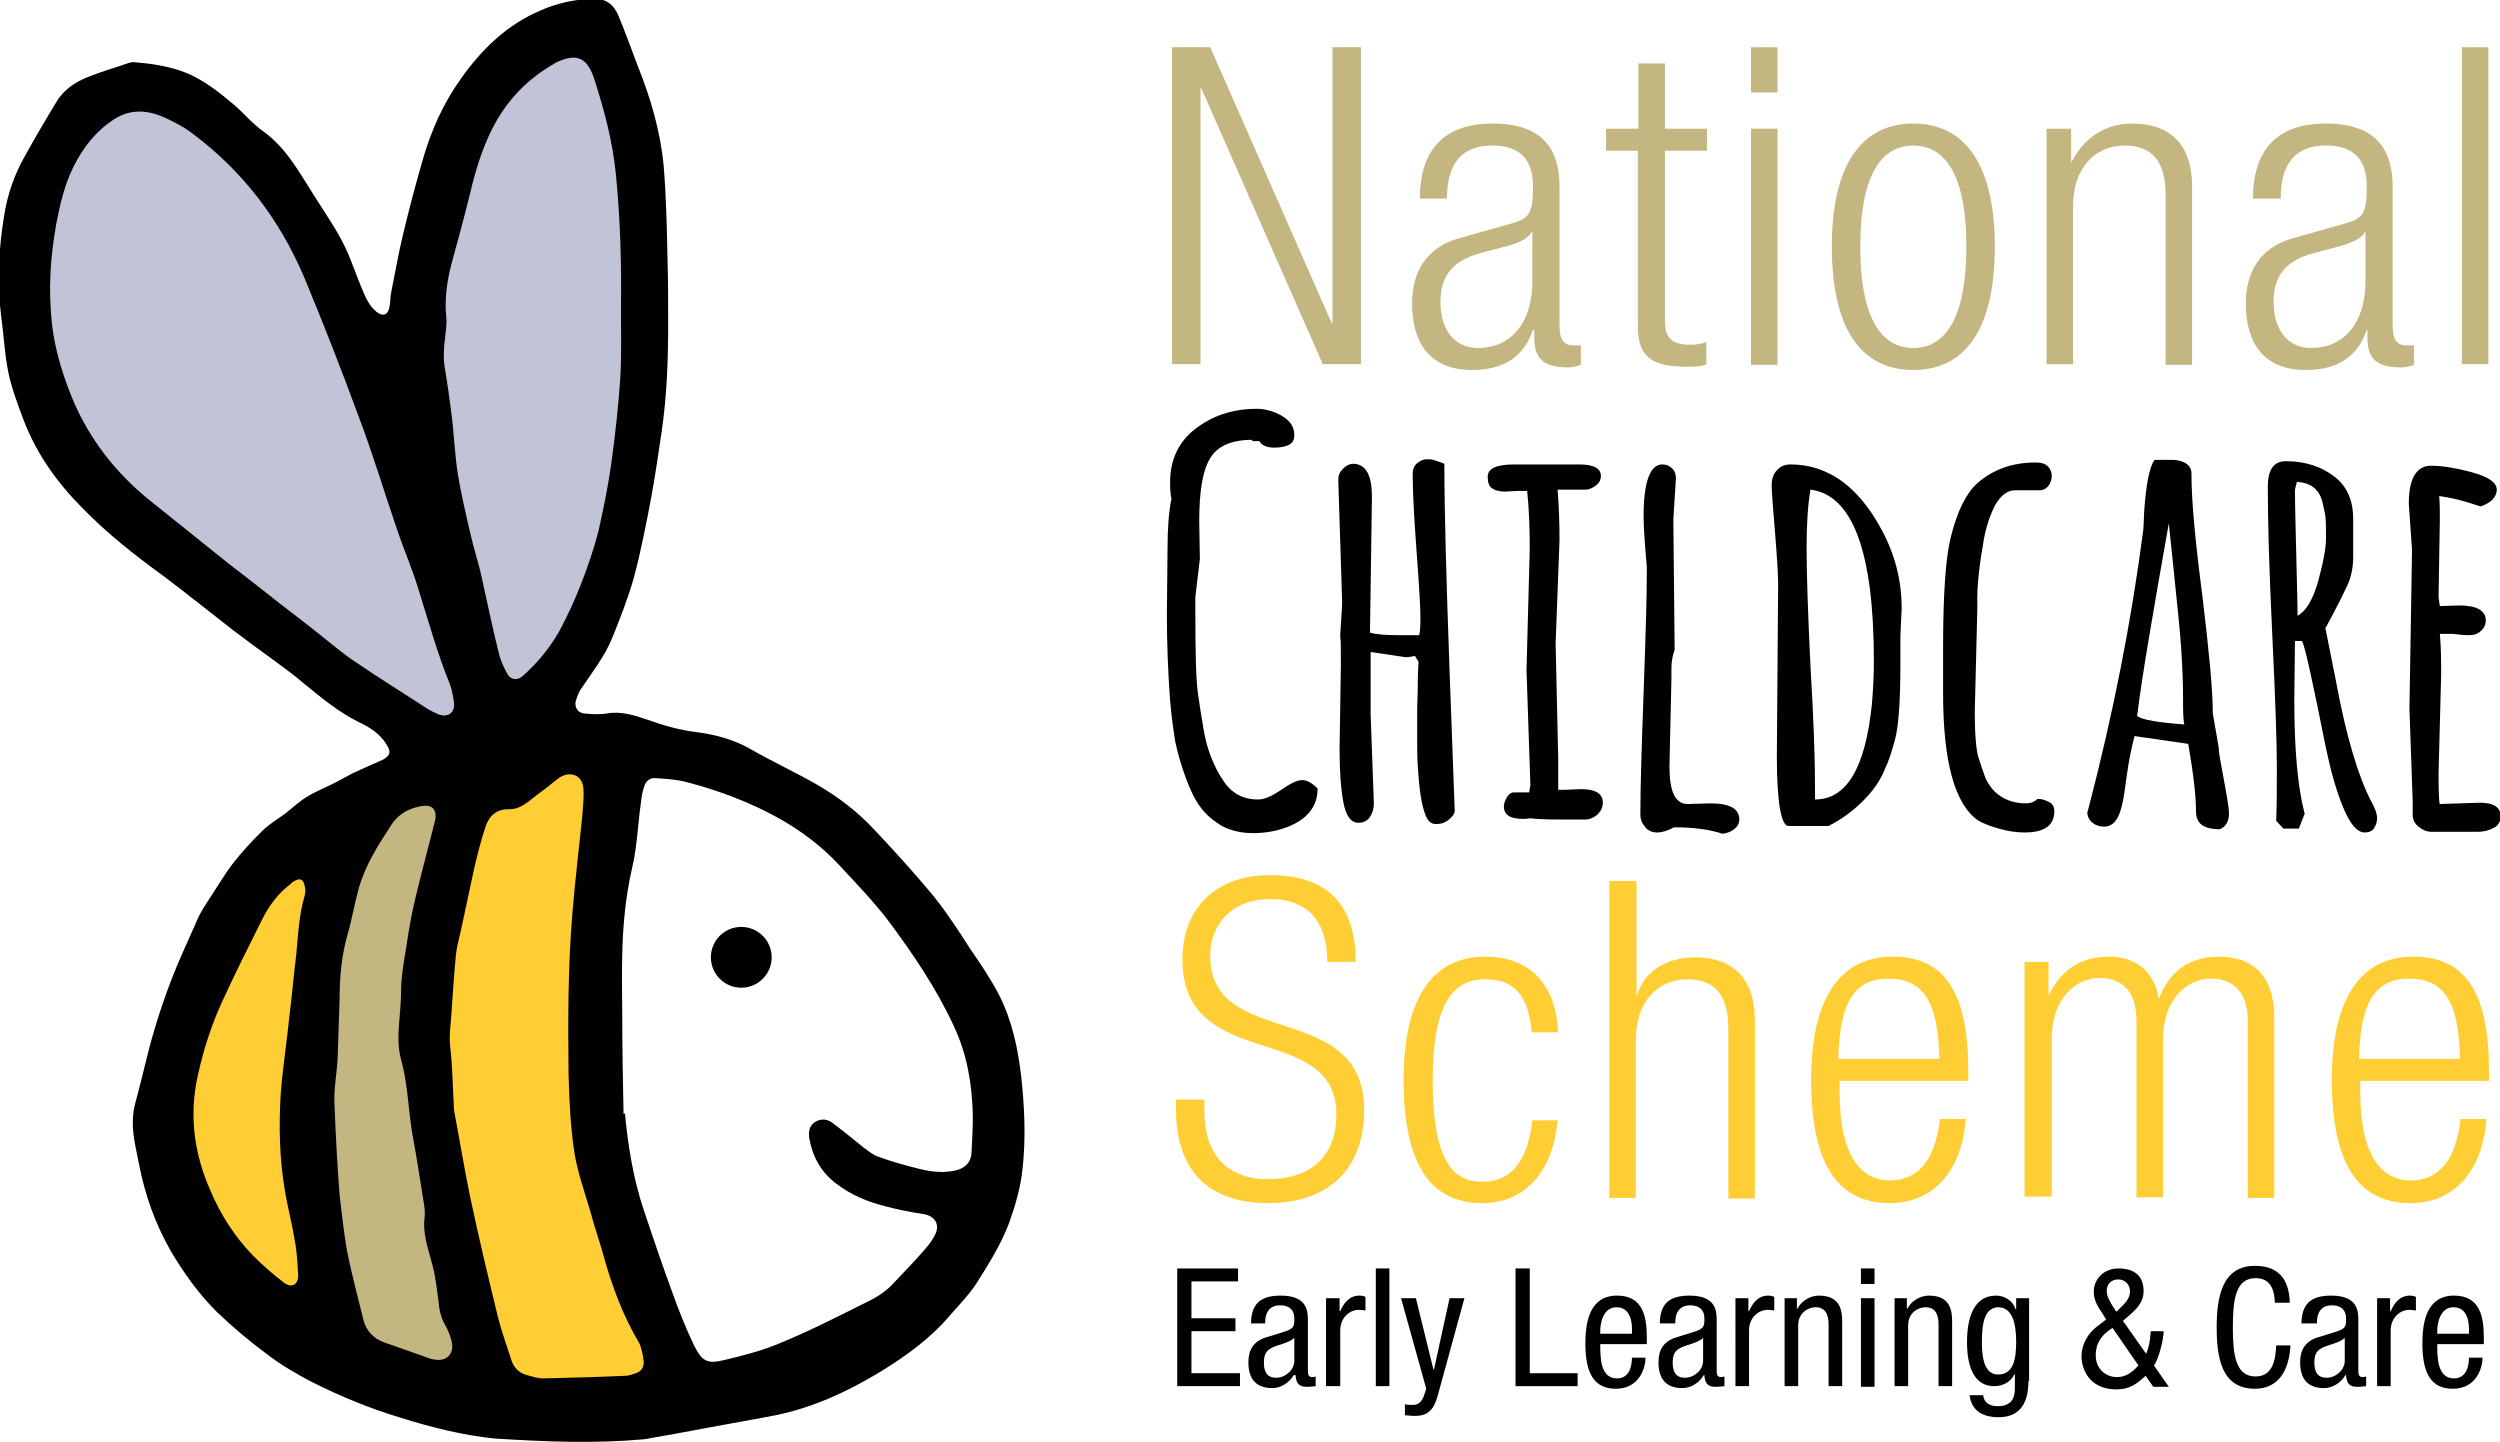
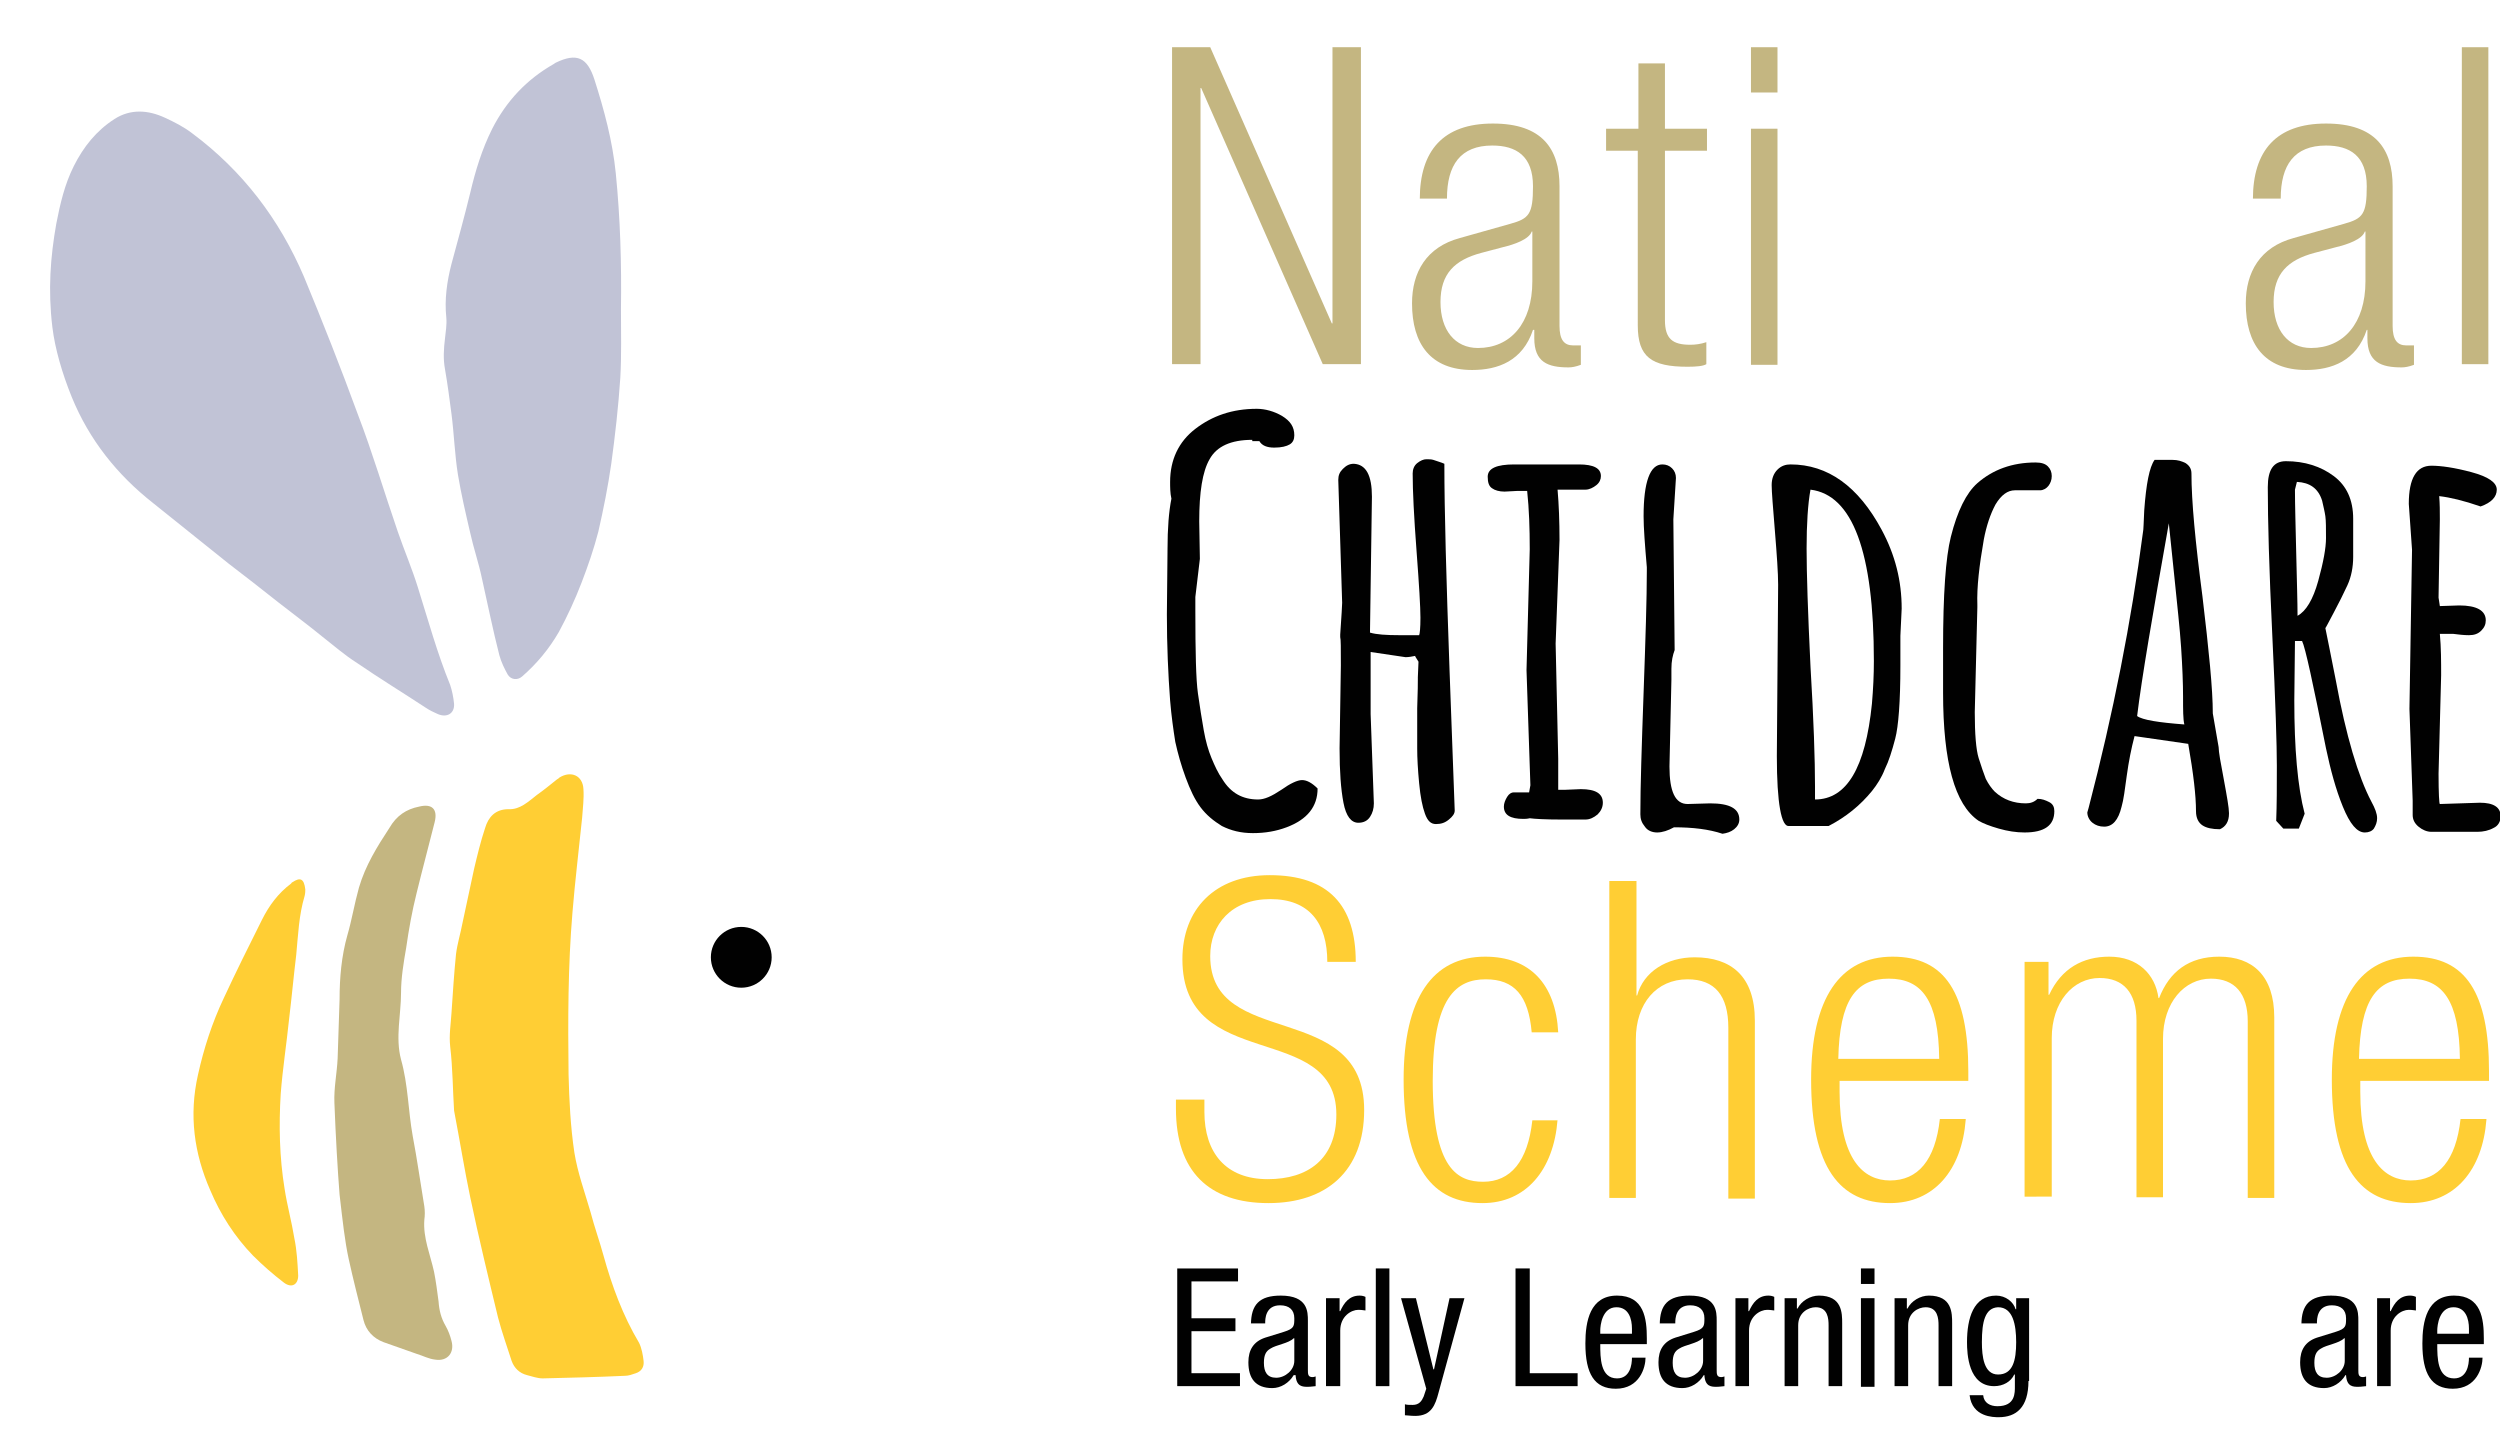
<svg xmlns="http://www.w3.org/2000/svg" version="1.1" id="Layer_1" x="0px" y="0px" viewBox="0 0 386.5 222.9" style="enable-background:new 0 0 386.5 222.9;" xml:space="preserve">
  <style type="text/css">
	.st0{fill:#FFCE34;}
	.st1{fill:#C4B681;}
	.st2{fill:#010101;}
	.st3{fill:#C1C3D6;}
</style>
  <g>
    <g>
      <g>
        <path class="st0" d="M205.2,148.7c0-6-2.8-9.7-8.8-9.7s-9.3,3.9-9.3,8.8c0,14.6,23.8,6.6,23.8,23.8c0,9.5-5.9,14.4-14.8,14.4     c-9.2,0-14.3-4.9-14.3-14.6V170h4.4v1.9c0,6.3,3.3,10.4,9.8,10.4c6.2,0,10.6-3.1,10.6-10c0-14.6-23.8-6.3-23.8-24     c0-7.7,5-13,13.5-13c9.1,0,13.3,4.7,13.3,13.4H205.2z" />
        <path class="st0" d="M240.8,173.1c-0.6,7.8-4.9,12.9-11.6,12.9c-7.7,0-12.2-5.4-12.2-19.1c0-12.6,4.5-19,12.6-19     c6.9,0,10.9,4.2,11.3,11.7h-4.1c-0.5-5.7-2.7-8.2-7.1-8.2c-4.5,0-8.2,2.7-8.2,15.7c0,13.7,3.9,15.6,7.8,15.6     c4.2,0,6.9-3.1,7.6-9.5H240.8z" />
        <path class="st0" d="M248.9,136.2h4.1v17.7h0.1c1-3.7,4.6-5.9,8.9-5.9c5.6,0,9.3,2.9,9.3,9.8v27.5h-4.1v-26.4     c0-5-2.1-7.5-6.3-7.5c-4.8,0-8,3.7-8,9.3v24.5h-4.1V136.2z" />
        <path class="st0" d="M303.9,173.1c-0.6,7.8-4.9,12.9-11.7,12.9c-7.7,0-12.2-5.4-12.2-19.1c0-12.6,4.5-19,12.6-19     c8.1,0,11.7,5.6,11.7,17.7v1.5h-19.9v1.7c0,10.5,3.7,13.7,7.8,13.7c4.3,0,7-3.1,7.7-9.5H303.9z M299.8,163.7     c-0.1-9.1-2.7-12.4-7.8-12.4c-5.1,0-7.6,3.3-7.8,12.4H299.8z" />
        <path class="st0" d="M313,148.7h3.7v5.1h0.1c1.9-4.1,5.2-5.9,9.3-5.9c4.4,0,7.1,2.7,7.6,6.4h0.1c1.6-4.1,4.6-6.4,9.3-6.4     c5.1,0,8.5,2.9,8.5,9.4v27.9h-4.1v-27.3c0-4.3-2-6.6-5.7-6.6c-4.1,0-7.4,3.7-7.4,9.3v24.5h-4.1v-27.3c0-4.3-2-6.6-5.7-6.6     c-4.1,0-7.4,3.7-7.4,9.3v24.5H313V148.7z" />
        <path class="st0" d="M384.4,173.1c-0.6,7.8-4.9,12.9-11.7,12.9c-7.7,0-12.2-5.4-12.2-19.1c0-12.6,4.5-19,12.6-19     c8.1,0,11.7,5.6,11.7,17.7v1.5h-19.9v1.7c0,10.5,3.7,13.7,7.8,13.7c4.3,0,7-3.1,7.7-9.5H384.4z M380.3,163.7     c-0.1-9.1-2.7-12.4-7.8-12.4c-5.1,0-7.6,3.3-7.8,12.4H380.3z" />
      </g>
      <g>
        <path class="st1" d="M181.2,7.3h5.9l18.8,42.7h0.1V7.3h4.4v49h-5.9l-18.8-42.7h-0.1v42.7h-4.4V7.3z" />
        <path class="st1" d="M219.5,30.8c0-7.5,3.6-11.7,11.3-11.7c7.6,0,10.3,3.9,10.3,9.7v21.6c0,2.1,0.7,3,2.1,3h1.2v3     c-0.8,0.3-1.4,0.4-1.9,0.4c-3.2,0-5.3-0.8-5.3-4.5V51H237c-1.6,4.8-5.4,6.2-9.4,6.2c-6.4,0-9.3-4-9.3-10.3     c0-4.8,2.2-8.7,7.4-10.1l7.8-2.2c2.9-0.8,3.5-1.5,3.5-5.8c0-4.7-2.6-6.3-6.3-6.3c-4.9,0-7,3-7,8.2H219.5z M236.9,35.8h-0.1     c-0.4,1.2-2.7,2-4.4,2.4l-3.4,0.9c-4.1,1.1-6.3,3.2-6.3,7.6c0,4.3,2.2,7.1,5.8,7.1c5,0,8.4-3.8,8.4-10.3V35.8z" />
        <path class="st1" d="M253.3,23.3h-5v-3.4h5V9.8h4.1v10.1h6.5v3.4h-6.5v26.2c0,2.9,1.2,3.8,3.9,3.8c0.8,0,1.6-0.1,2.5-0.4v3.4     c-0.5,0.3-1.5,0.4-2.9,0.4c-5.6,0-7.7-1.5-7.7-6.4V23.3z" />
        <path class="st1" d="M270.7,7.3h4.1v7h-4.1V7.3z M270.7,19.9h4.1v36.5h-4.1V19.9z" />
-         <path class="st1" d="M295.8,19.1c8,0,12.6,6.4,12.6,19c0,12.7-4.5,19.1-12.6,19.1s-12.6-6.4-12.6-19.1     C283.2,25.5,287.8,19.1,295.8,19.1z M295.8,53.8c4.6,0,8.2-4,8.2-15.7c0-11.6-3.6-15.6-8.2-15.6s-8.2,4-8.2,15.6     C287.6,49.8,291.2,53.8,295.8,53.8z" />
-         <path class="st1" d="M316.5,19.9h3.7V25h0.1c2.1-4.1,5.6-5.9,9.3-5.9c5.6,0,9.3,2.9,9.3,9.8v27.5h-4.1V30c0-5-2.1-7.5-6.3-7.5     c-4.8,0-8,3.7-8,9.3v24.5h-4.1V19.9z" />
        <path class="st1" d="M348.3,30.8c0-7.5,3.6-11.7,11.3-11.7c7.6,0,10.3,3.9,10.3,9.7v21.6c0,2.1,0.7,3,2.1,3h1.2v3     c-0.8,0.3-1.4,0.4-1.9,0.4c-3.2,0-5.3-0.8-5.3-4.5V51h-0.1c-1.6,4.8-5.4,6.2-9.4,6.2c-6.4,0-9.3-4-9.3-10.3     c0-4.8,2.2-8.7,7.4-10.1l7.8-2.2c2.9-0.8,3.5-1.5,3.5-5.8c0-4.7-2.6-6.3-6.3-6.3c-4.9,0-7,3-7,8.2H348.3z M365.7,35.8h-0.1     c-0.4,1.2-2.7,2-4.4,2.4l-3.4,0.9c-4.1,1.1-6.3,3.2-6.3,7.6c0,4.3,2.2,7.1,5.8,7.1c5,0,8.4-3.8,8.4-10.3V35.8z" />
        <path class="st1" d="M380.6,7.3h4.1v49h-4.1V7.3z" />
        <path class="st2" d="M185.5,86.4l-0.7,5.9v2c0,6.5,0.1,10.8,0.4,12.9s0.6,4,0.9,5.7c0.3,1.7,0.7,3.1,1.2,4.3     c0.5,1.2,1,2.3,1.7,3.3c1.3,2.1,3.1,3.1,5.5,3.1c1,0,2.1-0.5,3.6-1.5c1.4-1,2.5-1.5,3.2-1.5c0.7,0,1.5,0.4,2.4,1.3     c0,2.8-1.6,4.8-4.8,6c-1.6,0.6-3.3,0.9-5.2,0.9s-3.4-0.4-4.8-1.1c-1.3-0.8-2.4-1.7-3.3-2.9c-0.9-1.2-1.6-2.7-2.3-4.6     c-0.7-1.9-1.2-3.7-1.6-5.5c-0.3-1.9-0.6-4-0.8-6.4c-0.3-4-0.5-8.5-0.5-13.3l0.1-10.1c0-3.2,0.2-5.8,0.6-7.8     c-0.2-0.9-0.2-1.8-0.2-2.6c0-3.4,1.3-6.2,3.9-8.2c2.6-2,5.7-3.1,9.5-3.1c1.3,0,2.7,0.4,3.9,1.1c1.3,0.8,1.9,1.7,1.9,3     c0,0.6-0.2,1.1-0.7,1.4c-0.5,0.3-1.3,0.5-2.4,0.5c-1.1,0-1.9-0.3-2.3-1v0h-1.1V68c-3.3,0-5.5,1-6.6,3c-1.1,1.9-1.6,5.1-1.6,9.6     L185.5,86.4z" />
        <path class="st2" d="M212.1,76.8l-0.3,21c1,0.3,2.5,0.4,4.6,0.4h3c0.1-0.2,0.2-1.1,0.2-2.7s-0.2-5-0.6-10.3s-0.6-9.3-0.6-12     c0-0.6,0.2-1.2,0.7-1.6c0.5-0.4,1-0.6,1.4-0.6c0.4,0,0.8,0,1.1,0.1s0.6,0.2,0.9,0.3c0.3,0.1,0.6,0.2,0.8,0.3     c0,7.3,0.3,17.9,0.8,31.9c0.5,14,0.8,21.2,0.8,21.7c0,0.5-0.3,0.9-0.9,1.4c-0.6,0.5-1.2,0.7-2,0.7s-1.3-0.5-1.7-1.6     c-0.4-1.1-0.7-2.6-0.9-4.7c-0.2-2.1-0.3-3.9-0.3-5.4c0-0.7,0-1.4,0-2.3c0-1.1,0-2.5,0-3.9c0.1-2.6,0.1-4.1,0.1-4.5v-0.3l0.1-2.4     l-0.5-0.8v-0.1c-0.5,0.1-1,0.2-1.5,0.2l-5.4-0.8v9.6l0.5,13.8c0,0.8-0.2,1.5-0.6,2.1c-0.4,0.6-1,0.9-1.8,0.9     c-1.1,0-1.9-1-2.3-3.1s-0.6-4.8-0.6-8.4l0.2-12.8c0-2.7,0-4.1-0.1-4.4v-0.4c0.2-2.9,0.3-4.6,0.3-4.9l-0.6-19     c0-0.7,0.2-1.2,0.7-1.7s1-0.8,1.7-0.8C211.2,71.8,212.1,73.5,212.1,76.8z" />
        <path class="st2" d="M240.5,99.5l0.4,17.8v2.5l0,2.3h1.1l2.4-0.1c2.3,0,3.4,0.7,3.4,2.1c0,0.7-0.3,1.3-0.8,1.8     c-0.6,0.5-1.2,0.8-1.9,0.8h-3.7c-2.5,0-4.2-0.1-4.9-0.2c-0.4,0.1-0.8,0.1-1,0.1c-2,0-3-0.6-3-1.9c0-0.5,0.2-1,0.5-1.5     c0.3-0.5,0.7-0.7,1-0.7h2.4l0.2-1.1l-0.6-17.8l0.5-18.7c0-3.2-0.1-6.2-0.4-9h-1.6l-1.9,0.1c-0.8,0-1.5-0.2-1.9-0.5     c-0.5-0.3-0.7-0.9-0.7-1.8c0-1.3,1.4-1.9,4.1-1.9h10c2.3,0,3.4,0.6,3.4,1.8c0,0.5-0.2,1-0.7,1.4s-1.1,0.7-1.7,0.7h-4.3     c0.2,2.3,0.3,4.9,0.3,7.8L240.5,99.5z" />
        <path class="st2" d="M258.7,80.3l0.2,20.2c-0.3,0.8-0.5,1.7-0.5,2.9v1.7l-0.3,13.4c0,3.9,0.9,5.8,2.8,5.8l3.5-0.1     c3,0,4.5,0.8,4.5,2.5c0,0.6-0.3,1.1-0.8,1.5c-0.5,0.4-1.1,0.6-1.8,0.7c-2.1-0.7-4.6-1-7.5-1c-0.9,0.5-1.8,0.8-2.6,0.8     c-0.8,0-1.5-0.3-1.9-0.9c-0.5-0.6-0.7-1.2-0.7-1.9c0-4.2,0.2-10.4,0.5-18.8s0.5-14.6,0.5-18.8v-0.6c-0.3-3.5-0.5-6.1-0.5-7.9     c0-5.3,1-8,2.9-8c0.6,0,1.1,0.2,1.5,0.6s0.6,0.9,0.6,1.5L258.7,80.3z" />
        <path class="st2" d="M274.7,116.9l0.2-26.5c0-1.8-0.2-4.6-0.5-8.3s-0.5-6.1-0.5-7.1s0.3-1.8,0.9-2.4s1.3-0.8,2-0.8     c5.8,0,10.5,3.4,14.1,10.1c2.1,3.9,3.1,7.9,3.1,12.2l-0.2,4.2v4.6c0,5.6-0.3,9.4-0.8,11.3c-0.5,1.9-1,3.5-1.6,4.7     c-0.5,1.3-1.2,2.4-2,3.4c-1.8,2.2-4,4-6.7,5.4h-6.1C275.4,127.9,274.7,124.2,274.7,116.9z M280.6,121.6v2c4.9,0,7.8-4.9,8.8-14.8     c0.2-2.3,0.3-4.5,0.3-6.6c0-16.9-3.3-25.7-9.8-26.5c-0.4,2.2-0.6,5.3-0.6,9.1s0.2,9.9,0.6,18.2     C280.4,111.3,280.6,117.5,280.6,121.6z" />
        <path class="st2" d="M300.4,107.1l0-4.9v-2c0-8.3,0.4-14,1.2-17.2c1-4,2.4-6.8,4.1-8.3c2.4-2.1,5.4-3.2,9-3.2     c0.9,0,1.5,0.2,1.9,0.6c0.4,0.4,0.6,0.9,0.6,1.5s-0.2,1.1-0.5,1.5s-0.8,0.7-1.3,0.7h-3.9c-1.1,0-2.1,0.7-3,2.2     c-0.8,1.5-1.4,3.3-1.8,5.4c-0.7,4-1.1,7.4-1,10.1v0.4l-0.4,16.2c0,3.4,0.2,5.8,0.6,7.1c0.4,1.3,0.8,2.4,1.1,3.2     c0.4,0.8,0.9,1.5,1.4,2c1.3,1.2,2.9,1.8,4.8,1.8c0.7,0,1.3-0.2,1.8-0.7c0.7,0,1.2,0.2,1.8,0.5s0.8,0.8,0.8,1.4     c0,2.2-1.5,3.3-4.6,3.3c-1.3,0-2.6-0.2-4-0.6c-1.4-0.4-2.4-0.8-3.1-1.2C302.2,124.4,300.4,117.8,300.4,107.1z" />
        <path class="st2" d="M342.1,110.3l0.9,5.2c0,0.7,0.3,2.4,0.8,5c0.5,2.7,0.8,4.4,0.8,5.2v0.1c0,1.2-0.5,2-1.4,2.4     c-1.2,0-2.1-0.2-2.7-0.6s-1-1.1-1-2.2c0-2.4-0.4-5.8-1.2-10.4l-8.3-1.2c-0.5,1.9-0.9,3.9-1.2,6.1s-0.5,3.8-0.8,4.8     c-0.5,2.1-1.4,3.1-2.7,3.1c-0.7,0-1.3-0.2-1.8-0.6s-0.8-1-0.8-1.6l0.2-0.7c3.8-14.6,6.6-28.8,8.4-42.6c0.1-0.4,0.1-1.5,0.2-3.4     c0.3-4.1,0.8-6.7,1.6-7.8h2.8c0.8,0,1.4,0.2,2,0.5c0.6,0.4,0.9,0.9,0.9,1.6c0,4.3,0.6,10.6,1.7,19     C341.5,100.6,342.1,106.6,342.1,110.3z M337.7,112c-0.2-0.8-0.2-2.2-0.2-4.3c0-2-0.1-4.6-0.3-7.6c-0.2-3-0.6-6.5-1-10.5     c-0.4-4-0.7-6.9-0.9-8.7c-2.5,14.1-4.2,24-4.9,29.8C331.2,111.3,333.7,111.7,337.7,112z" />
        <path class="st2" d="M354.8,99.2l-0.1,9.1c0,7.4,0.5,13.3,1.6,17.5l-0.9,2.3H353l-1.1-1.2c0.1-2.5,0.1-5.3,0.1-8.5     c0-3.1-0.2-9.8-0.7-20.1s-0.7-17.9-0.7-23c0-2.7,0.9-4,2.8-4c2.9,0,5.4,0.8,7.4,2.3c2,1.5,3,3.7,3,6.6v5.9c0,1.6-0.3,3.1-0.9,4.4     c-0.6,1.3-1.3,2.7-2.1,4.2c-0.8,1.5-1.2,2.3-1.3,2.4c0.3,1.4,0.8,4,1.6,8c1.6,8.7,3.5,15,5.5,18.8c0.6,1.1,0.9,1.9,0.9,2.6     c0,0.6-0.2,1.1-0.5,1.6c-0.3,0.4-0.8,0.6-1.4,0.6c-1.2,0-2.3-1.3-3.4-4c-1.1-2.7-1.9-5.7-2.6-9c-2-10-3.2-15.6-3.7-16.6H354.8z      M355.1,74.5l-0.3,1.2c0,2.3,0.1,5.6,0.2,10c0.1,4.3,0.2,7.5,0.2,9.5c1.3-0.7,2.4-2.5,3.2-5.4s1.2-5.1,1.2-6.6     c0-1.5,0-2.7-0.1-3.4s-0.3-1.5-0.5-2.4C358.4,75.5,357.1,74.6,355.1,74.5z" />
        <path class="st2" d="M372.9,85l-0.5-7.1c0-4,1.2-5.9,3.5-5.9c1.5,0,3.6,0.3,6.2,1s3.9,1.6,3.9,2.7c0,1.1-0.8,2-2.5,2.6     c-2.6-0.9-4.7-1.4-6.4-1.6c0.1,1.2,0.1,2.4,0.1,3.6L377,92.4c0,0.1,0.1,0.5,0.2,1.3l3-0.1c2.7,0,4.1,0.8,4.1,2.3     c0,0.6-0.2,1.1-0.7,1.6s-1.1,0.7-1.9,0.7c-0.8,0-1.6-0.1-2.4-0.2h-2.1c0.2,2.1,0.2,4.3,0.2,6.4l-0.4,15.2c0,3.1,0.1,4.7,0.2,4.7     l6.2-0.2c2.1,0,3.2,0.7,3.2,2.1c0,0.8-0.4,1.5-1.1,1.8c-0.7,0.4-1.6,0.6-2.5,0.6h-7.1c-0.7,0-1.4-0.3-2-0.8     c-0.6-0.5-0.9-1.1-0.9-1.8v-2.2l-0.5-14.2L372.9,85z" />
      </g>
    </g>
    <g>
      <path class="st2" d="M182,196.1h9.4v2h-7.2v5.7h6.8v2h-6.8v6.5h7.5v2H182V196.1z" />
      <path class="st2" d="M193.4,204.8c0-3.1,1.3-4.5,4.6-4.5c4.2,0,4.2,2.5,4.2,3.9v7.6c0,0.6,0,1.1,0.7,1.1c0.3,0,0.4-0.1,0.5-0.1    v1.5c-0.2,0-0.7,0.1-1.2,0.1c-0.8,0-1.8,0-1.9-1.8H200c-0.7,1.2-2,2-3.3,2c-2.6,0-3.7-1.5-3.7-4c0-1.9,0.8-3.2,2.6-3.8l2.9-0.9    c1.6-0.5,1.6-0.9,1.6-2.1c0-1.3-0.8-2-2.2-2c-2.3,0-2.3,2.2-2.3,2.7v0.1H193.4z M200,206.9c-0.8,0.8-2.7,1-3.6,1.6    c-0.7,0.4-1,1-1,2.2c0,1.4,0.5,2.3,1.9,2.3c1.4,0,2.8-1.2,2.8-2.6V206.9z" />
      <path class="st2" d="M205,200.7h2.1v2h0.1c0.6-1.3,1.4-2.4,3-2.4c0.4,0,0.7,0.1,0.9,0.2v2.1c-0.2,0-0.5-0.1-1.1-0.1    c-1.1,0-2.8,1-2.8,3.2v8.6H205V200.7z" />
      <path class="st2" d="M212.7,196.1h2.1v18.2h-2.1V196.1z" />
      <path class="st2" d="M216.6,200.7h2.3l2.7,11h0.1l2.4-11h2.3l-4,14.6c-0.5,1.9-1.1,3.6-3.6,3.6c-0.8,0-1.2-0.1-1.6-0.1v-1.7    c0.3,0.1,0.7,0.1,1.2,0.1c1,0,1.4-0.6,1.7-1.3l0.4-1.2L216.6,200.7z" />
      <path class="st2" d="M234.3,196.1h2.2v16.2h7.4v2h-9.6V196.1z" />
      <path class="st2" d="M247.4,207.8c0,2.1,0,5.3,2.6,5.3c2,0,2.3-2.1,2.3-3.2h2.1c0,1.5-0.9,4.8-4.6,4.8c-3.3,0-4.7-2.3-4.7-7    c0-3.4,0.7-7.4,4.9-7.4c4.2,0,4.6,3.6,4.6,6.6v0.9H247.4z M252.3,206.1v-0.7c0-1.5-0.5-3.3-2.4-3.3c-2.2,0-2.5,2.8-2.5,3.6v0.5    H252.3z" />
      <path class="st2" d="M256.6,204.8c0-3.1,1.3-4.5,4.6-4.5c4.2,0,4.2,2.5,4.2,3.9v7.6c0,0.6,0,1.1,0.7,1.1c0.3,0,0.4-0.1,0.5-0.1    v1.5c-0.2,0-0.7,0.1-1.2,0.1c-0.8,0-1.8,0-1.9-1.8h-0.1c-0.7,1.2-2,2-3.3,2c-2.6,0-3.7-1.5-3.7-4c0-1.9,0.8-3.2,2.6-3.8l2.9-0.9    c1.6-0.5,1.6-0.9,1.6-2.1c0-1.3-0.8-2-2.2-2c-2.3,0-2.3,2.2-2.3,2.7v0.1H256.6z M263.2,206.9c-0.8,0.8-2.7,1-3.6,1.6    c-0.7,0.4-1,1-1,2.2c0,1.4,0.5,2.3,1.9,2.3c1.4,0,2.8-1.2,2.8-2.6V206.9z" />
      <path class="st2" d="M268.2,200.7h2.1v2h0.1c0.6-1.3,1.4-2.4,3-2.4c0.4,0,0.7,0.1,0.9,0.2v2.1c-0.2,0-0.5-0.1-1.1-0.1    c-1.1,0-2.8,1-2.8,3.2v8.6h-2.1V200.7z" />
      <path class="st2" d="M275.8,200.7h2v1.6h0.1c0.6-1.2,2-2,3.3-2c3.6,0,3.6,2.7,3.6,4.3v9.7h-2.1v-9.4c0-1-0.1-2.8-2-2.8    c-1.1,0-2.7,0.8-2.7,2.8v9.4h-2.1V200.7z" />
      <path class="st2" d="M287.7,196.1h2.1v2.4h-2.1V196.1z M287.7,200.7h2.1v13.7h-2.1V200.7z" />
      <path class="st2" d="M292.8,200.7h2v1.6h0.1c0.6-1.2,2-2,3.3-2c3.6,0,3.6,2.7,3.6,4.3v9.7h-2.1v-9.4c0-1-0.1-2.8-2-2.8    c-1.1,0-2.7,0.8-2.7,2.8v9.4h-2.1V200.7z" />
      <path class="st2" d="M313.6,213.5c0,4.1-1.9,5.6-4.6,5.6c-0.8,0-4.1,0-4.5-3.4h2.1c0.1,1.2,1.1,1.7,2.2,1.7c2.8,0,2.7-2.1,2.7-3.1    v-1.8h-0.1c-0.5,1.1-1.7,1.8-3.1,1.8c-4,0-4.2-5-4.2-6.8c0-3.7,1-7.2,4.5-7.2c1.5,0,2.7,1,3,2.1h0.1v-1.7h2V213.5z M306.4,207.5    c0,2.2,0.3,5,2.5,5c2.3,0,2.8-2.2,2.8-5c0-2.7-0.5-5.4-2.8-5.4C306.9,202.2,306.4,204.3,306.4,207.5z" />
-       <path class="st2" d="M331.8,209.3c0.4-0.9,0.6-1.9,0.7-3.5h2c0,1.3-0.8,4.4-1.5,5.3l2.3,3.3h-2.4l-1.2-1.7    c-1.4,1.3-2.5,2.1-4.5,2.1c-4.4,0-5.4-3.4-5.4-5.1c0-1.9,1-3.6,2.5-4.7l1.3-1L325,203c-0.7-1-1.3-2-1.3-3.3c0-2.1,1.7-3.6,3.8-3.6    c2.3,0,3.9,1,3.9,3.5c0,1.8-1.2,2.9-2.5,4l-0.7,0.6L331.8,209.3z M326.6,205.3c-1.5,0.9-2.6,2.2-2.6,4.2c0,2.2,1.6,3.4,3.3,3.4    c1.4,0,2.4-0.8,3.3-1.8L326.6,205.3z M327.7,202.3c0.8-0.8,1.6-1.5,1.6-2.7c0-1-0.8-1.8-1.8-1.8c-1.1,0-1.8,0.7-1.8,1.8    c0,0.8,0.5,1.7,1.1,2.6l0.4,0.6L327.7,202.3z" />
-       <path class="st2" d="M354.1,208.1c-0.2,3.4-1.6,6.6-5.5,6.6c-5.2,0-5.9-4.9-5.9-9.5c0-4.6,0.8-9.5,5.9-9.5c3.7,0,5.3,2.1,5.4,5.7    h-2.3c-0.1-2.1-0.7-3.8-3-3.8c-3.1,0-3.5,3.4-3.5,7.6c0,4.2,0.4,7.6,3.5,7.6c2.7,0,3.1-2.6,3.2-4.8H354.1z" />
      <path class="st2" d="M355.8,204.8c0-3.1,1.3-4.5,4.6-4.5c4.2,0,4.2,2.5,4.2,3.9v7.6c0,0.6,0,1.1,0.7,1.1c0.3,0,0.4-0.1,0.5-0.1    v1.5c-0.2,0-0.7,0.1-1.2,0.1c-0.8,0-1.8,0-1.9-1.8h-0.1c-0.7,1.2-2,2-3.3,2c-2.6,0-3.7-1.5-3.7-4c0-1.9,0.8-3.2,2.6-3.8l2.9-0.9    c1.6-0.5,1.6-0.9,1.6-2.1c0-1.3-0.8-2-2.2-2c-2.3,0-2.3,2.2-2.3,2.7v0.1H355.8z M362.4,206.9c-0.8,0.8-2.7,1-3.6,1.6    c-0.7,0.4-1,1-1,2.2c0,1.4,0.5,2.3,1.9,2.3c1.4,0,2.8-1.2,2.8-2.6V206.9z" />
      <path class="st2" d="M367.4,200.7h2.1v2h0.1c0.6-1.3,1.4-2.4,3-2.4c0.4,0,0.7,0.1,0.9,0.2v2.1c-0.2,0-0.5-0.1-1.1-0.1    c-1.1,0-2.8,1-2.8,3.2v8.6h-2.1V200.7z" />
      <path class="st2" d="M376.8,207.8c0,2.1,0,5.3,2.6,5.3c2,0,2.3-2.1,2.3-3.2h2.1c0,1.5-0.9,4.8-4.6,4.8c-3.3,0-4.7-2.3-4.7-7    c0-3.4,0.7-7.4,4.9-7.4c4.2,0,4.6,3.6,4.6,6.6v0.9H376.8z M381.7,206.1v-0.7c0-1.5-0.5-3.3-2.4-3.3c-2.2,0-2.5,2.8-2.5,3.6v0.5    H381.7z" />
    </g>
  </g>
  <g>
-     <path class="st2" d="M99.7,222.5c2-0.4,4.1-0.7,6.1-1.1c4.7-0.9,9.4-1.7,14.1-2.6c5.8-1.2,11-3.6,16-6.6c4.1-2.5,8-5.3,11.1-9   c1.3-1.5,2.8-3,3.9-4.7c1.9-3,3.8-6,5.1-9.4c1-2.8,1.8-5.6,2.1-8.5c0.5-4.7,0.3-9.3-0.2-14c-0.5-4.4-1.4-8.7-3.4-12.7   c-1.3-2.5-2.9-4.9-4.5-7.2c-1.8-2.8-3.6-5.6-5.7-8.2c-2.9-3.5-6-6.9-9.1-10.2c-2.6-2.8-5.6-5.1-8.9-7c-3.3-1.9-6.8-3.5-10.1-5.4   c-2.6-1.5-5.4-2.3-8.4-2.7c-2.6-0.3-5.1-1-7.6-1.9c-2.1-0.7-4.1-1.4-6.4-1c-1.1,0.2-2.3,0.1-3.5,0c-1-0.1-1.5-1-1.3-1.9   c0.2-0.6,0.4-1.2,0.7-1.7c1.8-2.7,3.8-5.2,5-8.2c1.2-3,2.4-6,3.3-9.2c1.1-4.1,1.9-8.3,2.7-12.5c0.6-3.3,1.1-6.7,1.6-10.1   c0.8-5.5,1-11,1-16.5c0-3.4,0-6.8-0.1-10.2c-0.1-4.8-0.2-9.6-0.6-14.4c-0.5-5.3-2-10.4-4-15.4c-1-2.6-1.9-5.2-3-7.8   c-0.7-1.7-2-2.7-4-2.6c-2.8,0.1-5.5,0.7-8,1.8c-5.2,2.2-9.1,6-12.3,10.5c-2.8,3.9-4.7,8.2-6,12.8c-1.1,3.8-2.1,7.6-3,11.4   c-0.7,2.9-1.2,5.8-1.8,8.8c-0.2,0.8-0.1,1.6-0.3,2.4c-0.2,1.2-1,1.5-2,0.7c-1.2-1-1.7-2.3-2.3-3.7c-0.7-1.7-1.3-3.4-2-5.1   c-1.4-3.3-3.4-6.1-5.3-9.1c-2.3-3.6-4.3-7.4-7.9-10c-1.6-1.1-2.9-2.7-4.4-4c-2.6-2.2-5.2-4.3-8.5-5.4c-2.4-0.8-4.8-1.1-7.2-1.3   c-0.3,0-0.6,0.1-0.9,0.2c-2,0.7-4.1,1.3-6.1,2.1c-2,0.8-3.8,2-4.9,3.9c-1.7,2.8-3.4,5.7-5,8.6c-1.5,2.7-2.5,5.6-3,8.6   c-0.9,5.3-1.2,10.7-0.5,16c0.4,2.9,0.5,5.7,1.1,8.6c0.5,2.4,1.4,4.8,2.3,7.2c2,5.3,5.2,9.8,9.2,13.8c3.8,3.9,8,7.2,12.4,10.4   c3.6,2.7,7.2,5.6,10.8,8.4c2.1,1.6,4.3,3.2,6.5,4.8c1.5,1.1,3,2.2,4.4,3.4c2.7,2.2,5.3,4.4,8.5,6c1.7,0.8,3.3,1.8,4.3,3.4   c0.8,1.2,0.7,1.8-0.6,2.5c-0.2,0.1-0.5,0.2-0.7,0.3c-1.3,0.6-2.5,1.1-3.8,1.7c-0.8,0.4-1.6,0.9-2.4,1.3c-1.5,0.8-3.1,1.4-4.6,2.3   c-1.2,0.7-2.3,1.7-3.4,2.6c-1.2,0.9-2.6,1.7-3.7,2.8c-1.6,1.6-3.1,3.2-4.5,5c-1.3,1.7-2.4,3.6-3.6,5.4c-0.7,1.1-1.4,2.1-1.9,3.3   c-1.3,3-2.7,5.9-3.9,9c-1,2.6-1.9,5.2-2.7,7.9c-1,3.3-1.7,6.6-2.6,10c-0.3,1.1-0.6,2.1-0.7,3.2c-0.3,2.6,0.4,5.1,0.9,7.7   c0.9,4.7,2.5,9.2,4.9,13.4c2,3.4,4.3,6.6,7.1,9.4c2.4,2.3,5,4.5,7.7,6.5c2.2,1.7,4.6,3.1,7.1,4.4c4.4,2.2,9,4.1,13.7,5.5   c4.8,1.5,9.6,2.7,14.5,3.2C84.4,222.9,92.1,223.2,99.7,222.5z M96.4,172.2c-0.1-5.1-0.2-10.1-0.2-15.2c0-3.2-0.1-6.3,0-9.5   c0.1-4.4,0.5-8.8,1.5-13.2c0.8-3.3,0.9-6.8,1.4-10.3c0.1-0.8,0.2-1.6,0.5-2.4c0.2-0.8,0.9-1.4,1.7-1.3c1.6,0.1,3.3,0.2,4.8,0.6   c5,1.3,9.8,3.1,14.3,5.6c3.4,1.9,6.6,4.3,9.3,7.2c2.6,2.8,5.3,5.6,7.6,8.6c3.8,5.1,7.4,10.4,10.1,16.2c2.1,4.4,2.9,9.1,3,14   c0,1.9-0.1,3.8-0.2,5.7c-0.1,1.6-1.1,2.5-2.7,2.8c-2,0.4-3.9,0.1-5.8-0.4c-2-0.5-4.1-1.1-6-1.8c-0.8-0.3-1.5-0.9-2.2-1.4   c-1.6-1.3-3.2-2.6-4.8-3.8c-0.8-0.6-1.7-0.7-2.6-0.2c-1,0.6-1.1,1.5-1,2.5c0.5,2.9,1.8,5.3,4.2,7.1c2.2,1.7,4.8,2.8,7.6,3.5   c1.9,0.5,3.9,0.9,5.9,1.2c1.8,0.3,2.6,1.7,1.7,3.3c-0.5,1-1.2,1.8-2,2.7c-1.3,1.5-2.7,2.9-4.1,4.4c-1.2,1.4-2.7,2.4-4.4,3.2   c-4.4,2.2-8.7,4.4-13.3,6.3c-2.8,1.2-5.9,2-8.9,2.7c-2.5,0.6-3.3,0.1-4.5-2.3c-1.3-2.7-2.4-5.5-3.4-8.3c-1.5-4.1-2.9-8.2-4.3-12.4   c-1.7-5-2.5-10.1-3-15.3C96.6,172.2,96.5,172.2,96.4,172.2z" />
    <path class="st3" d="M11.1,61.4c2.7,6.6,7,12,12.6,16.4c3.9,3.1,7.7,6.2,11.6,9.3c2.6,2,5.2,4,7.7,6c2.3,1.8,4.6,3.5,6.8,5.3   c1.8,1.4,3.5,2.9,5.4,4.1c3.5,2.4,7.1,4.6,10.6,6.9c0.6,0.4,1.2,0.7,1.9,1c1.4,0.6,2.6-0.1,2.5-1.6c-0.1-1-0.3-2-0.6-2.9   c-2-4.9-3.4-10-5-15.1c-0.9-2.9-2.1-5.7-3.1-8.6c-2.1-6.1-3.9-12.2-6.2-18.2c-2.6-7.1-5.4-14.2-8.3-21.2   c-3.8-8.9-9.5-16.4-17.3-22.2c-1.3-1-2.7-1.7-4.2-2.4c-2.6-1.2-5.3-1.4-7.8,0.2c-2.8,1.8-4.8,4.3-6.3,7.3c-1.4,2.8-2.1,5.8-2.7,8.9   c-0.9,5.1-1.3,10.2-0.6,16C8.5,53.9,9.6,57.7,11.1,61.4z" />
    <path class="st3" d="M91.9,12.3c-1.1-3.4-2.7-4.2-6-2.6c-0.1,0.1-0.2,0.1-0.3,0.2c-4.2,2.4-7.3,5.7-9.5,10   c-1.6,3.2-2.6,6.5-3.4,9.9c-0.9,3.7-1.9,7.3-2.9,11c-0.7,2.7-1.1,5.5-0.8,8.3c0.1,1.1-0.1,2.2-0.2,3.2c-0.2,1.6-0.3,3.2,0,4.8   c0.4,2.3,0.7,4.6,1,6.9c0.4,3.1,0.5,6.3,1,9.4c0.5,3,1.2,6,1.9,9c0.5,2.3,1.3,4.6,1.8,7c0.9,4,1.7,8,2.7,11.9   c0.3,1.1,0.8,2.1,1.3,3c0.5,0.8,1.5,0.9,2.2,0.3c2.3-2,4.2-4.3,5.7-6.9c1.3-2.4,2.5-5,3.5-7.6c1-2.6,1.9-5.2,2.6-7.9   c0.8-3.5,1.5-7,2-10.5c0.6-4.4,1.1-8.8,1.4-13.3c0.2-3.5,0.1-7.1,0.1-10.6c0.1-7-0.1-14-0.8-21C94.7,21.8,93.4,17,91.9,12.3z" />
    <path class="st0" d="M72.7,185.1c1.3,6.2,2.8,12.4,4.3,18.6c0.6,2.3,1.4,4.5,2.1,6.7c0.4,1.1,1.2,1.9,2.4,2.2   c0.8,0.2,1.6,0.5,2.4,0.5c4.2-0.1,8.4-0.2,12.7-0.4c0.6,0,1.1-0.2,1.7-0.4c0.9-0.3,1.3-1,1.2-1.9c-0.1-0.9-0.3-2-0.7-2.8   c-2.5-4.2-4.2-8.8-5.5-13.5c-0.6-2.2-1.4-4.4-2-6.7c-0.9-3.1-2-6.1-2.5-9.2c-0.6-4-0.8-8.1-0.9-12.1c-0.1-8.3-0.1-16.7,0.6-25   c0.4-4.9,1-9.8,1.5-14.7c0.1-1.5,0.3-2.9,0.2-4.4c-0.1-2.1-1.9-2.9-3.7-1.8c-0.1,0.1-0.2,0.2-0.4,0.3c-1,0.8-2.1,1.7-3.1,2.4   c-1.3,1-2.6,2.3-4.4,2.2c-2,0-3.1,1.2-3.6,2.9c-0.7,2.1-1.2,4.2-1.7,6.3c-0.6,2.8-1.2,5.6-1.8,8.4c-0.3,1.6-0.8,3.2-1,4.8   c-0.3,3-0.5,6.1-0.7,9.1c-0.1,1.7-0.4,3.4-0.2,5.2c0.4,3.4,0.4,6.8,0.6,9.9C71.1,176.4,71.8,180.8,72.7,185.1z" />
    <path class="st1" d="M53.9,194.6c0.7,3.2,1.5,6.3,2.3,9.5c0.4,1.6,1.5,2.8,3.1,3.4c1.7,0.6,3.4,1.2,5.1,1.8c1,0.3,1.9,0.8,2.9,0.9   c1.9,0.3,3-1.1,2.5-2.9c-0.2-0.8-0.5-1.6-0.9-2.3c-0.7-1.2-1-2.4-1.1-3.8c-0.2-1.5-0.4-3.1-0.7-4.6c-0.6-2.7-1.7-5.2-1.5-8   c0.1-0.7,0.1-1.4,0-2.1c-0.6-3.6-1.1-7.2-1.8-10.9c-0.7-3.9-0.7-7.9-1.8-11.8c-0.9-3.4,0-6.9,0-10.3c0-2.3,0.4-4.7,0.8-7   c0.4-2.8,0.9-5.6,1.6-8.4c0.9-3.7,1.9-7.4,2.8-11c0.5-2-0.4-2.9-2.4-2.4c-2,0.4-3.5,1.4-4.6,3.3c-1.9,2.9-3.7,5.8-4.7,9.2   c-0.7,2.5-1.1,5-1.8,7.4c-0.9,3.2-1.2,6.5-1.2,9.9c-0.1,3-0.2,6.1-0.3,9.1c-0.1,2.3-0.6,4.6-0.5,6.9c0.2,5.2,0.5,10.4,0.8,14.2   C53,189,53.3,191.8,53.9,194.6z" />
    <path class="st0" d="M45.2,136.4c-0.1,0-0.1,0.1-0.2,0.2c-2,1.5-3.4,3.4-4.5,5.6c-2,4-4,8-5.9,12.1c-1.8,3.8-3.1,7.8-4,11.9   c-1.4,6.2-0.6,12.1,1.9,17.8c1.6,3.8,3.8,7.2,6.6,10.1c1.5,1.5,3.1,2.9,4.8,4.2c1.2,0.9,2.2,0.3,2.2-1.1c-0.1-1.9-0.2-3.9-0.6-5.8   c-0.4-2.5-1.1-5-1.5-7.6c-0.8-4.9-0.9-9.8-0.6-14.7c0.3-3.9,0.9-7.7,1.3-11.6c0.4-3.3,0.7-6.6,1.1-9.9c0.3-3.1,0.4-6.1,1.3-9.1   c0.1-0.4,0.1-0.8,0.1-1C47,135.8,46.4,135.6,45.2,136.4z" />
    <circle class="st2" cx="114.6" cy="148" r="4.7" />
  </g>
</svg>